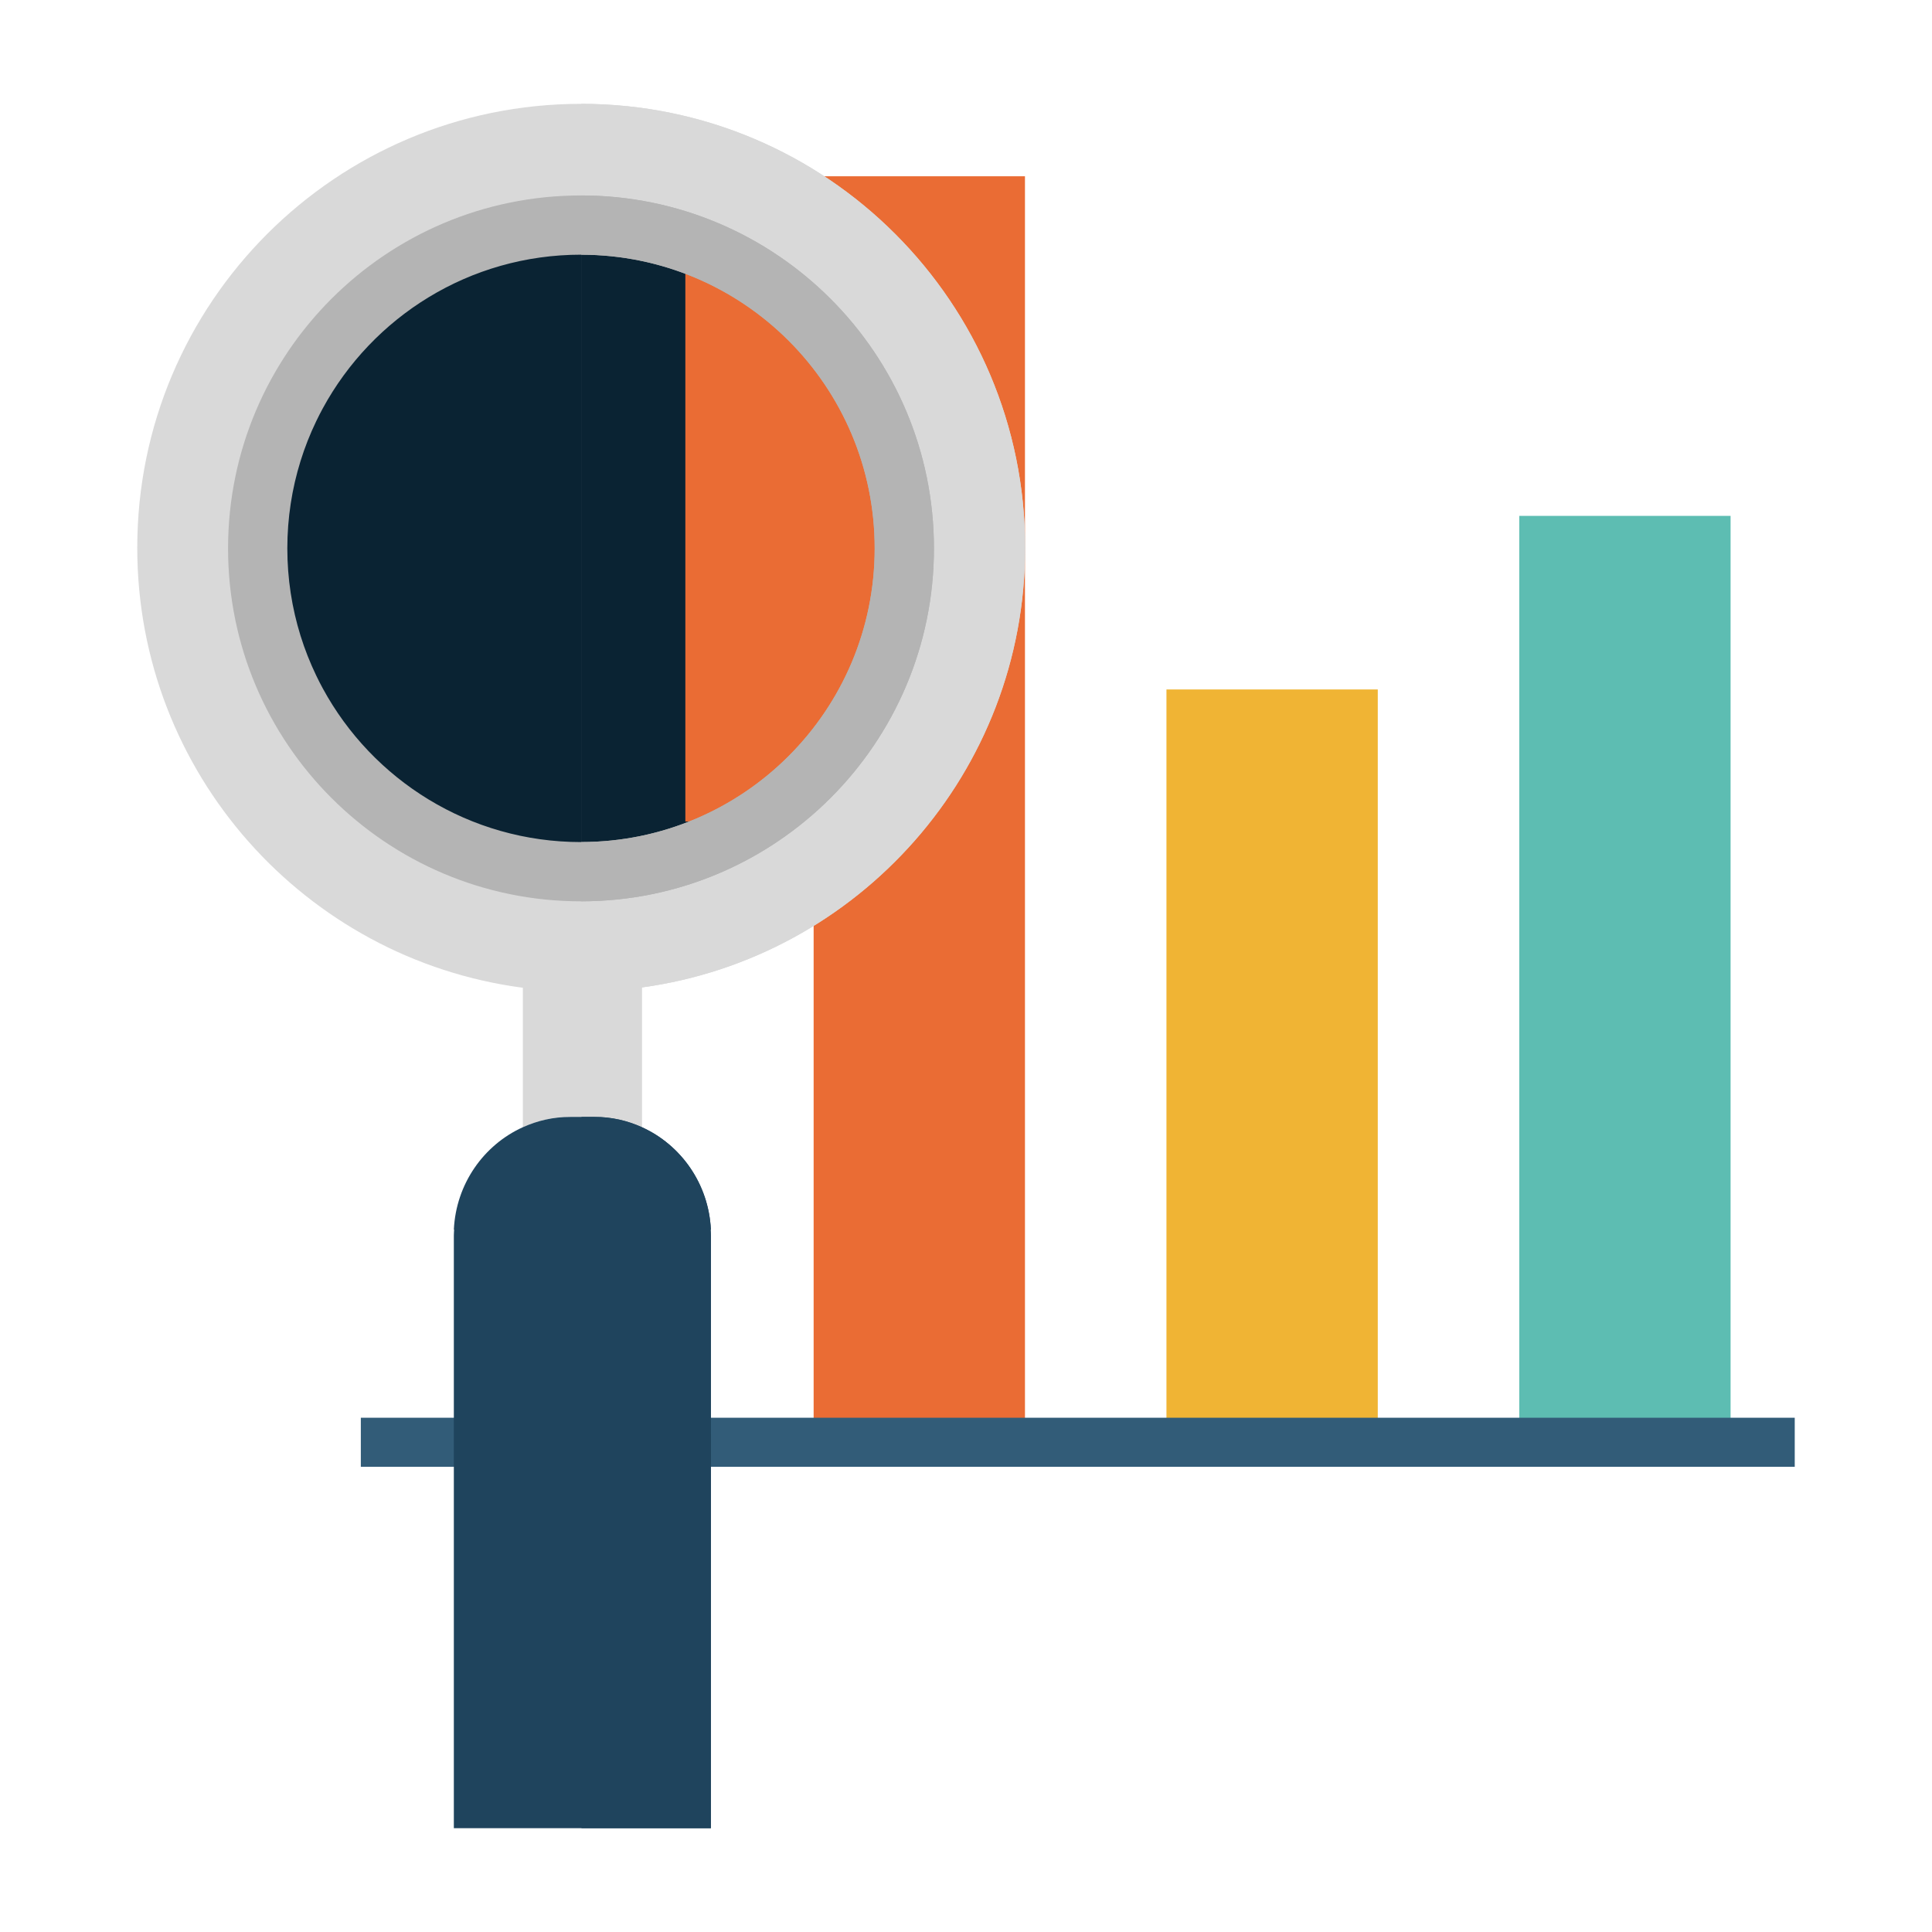
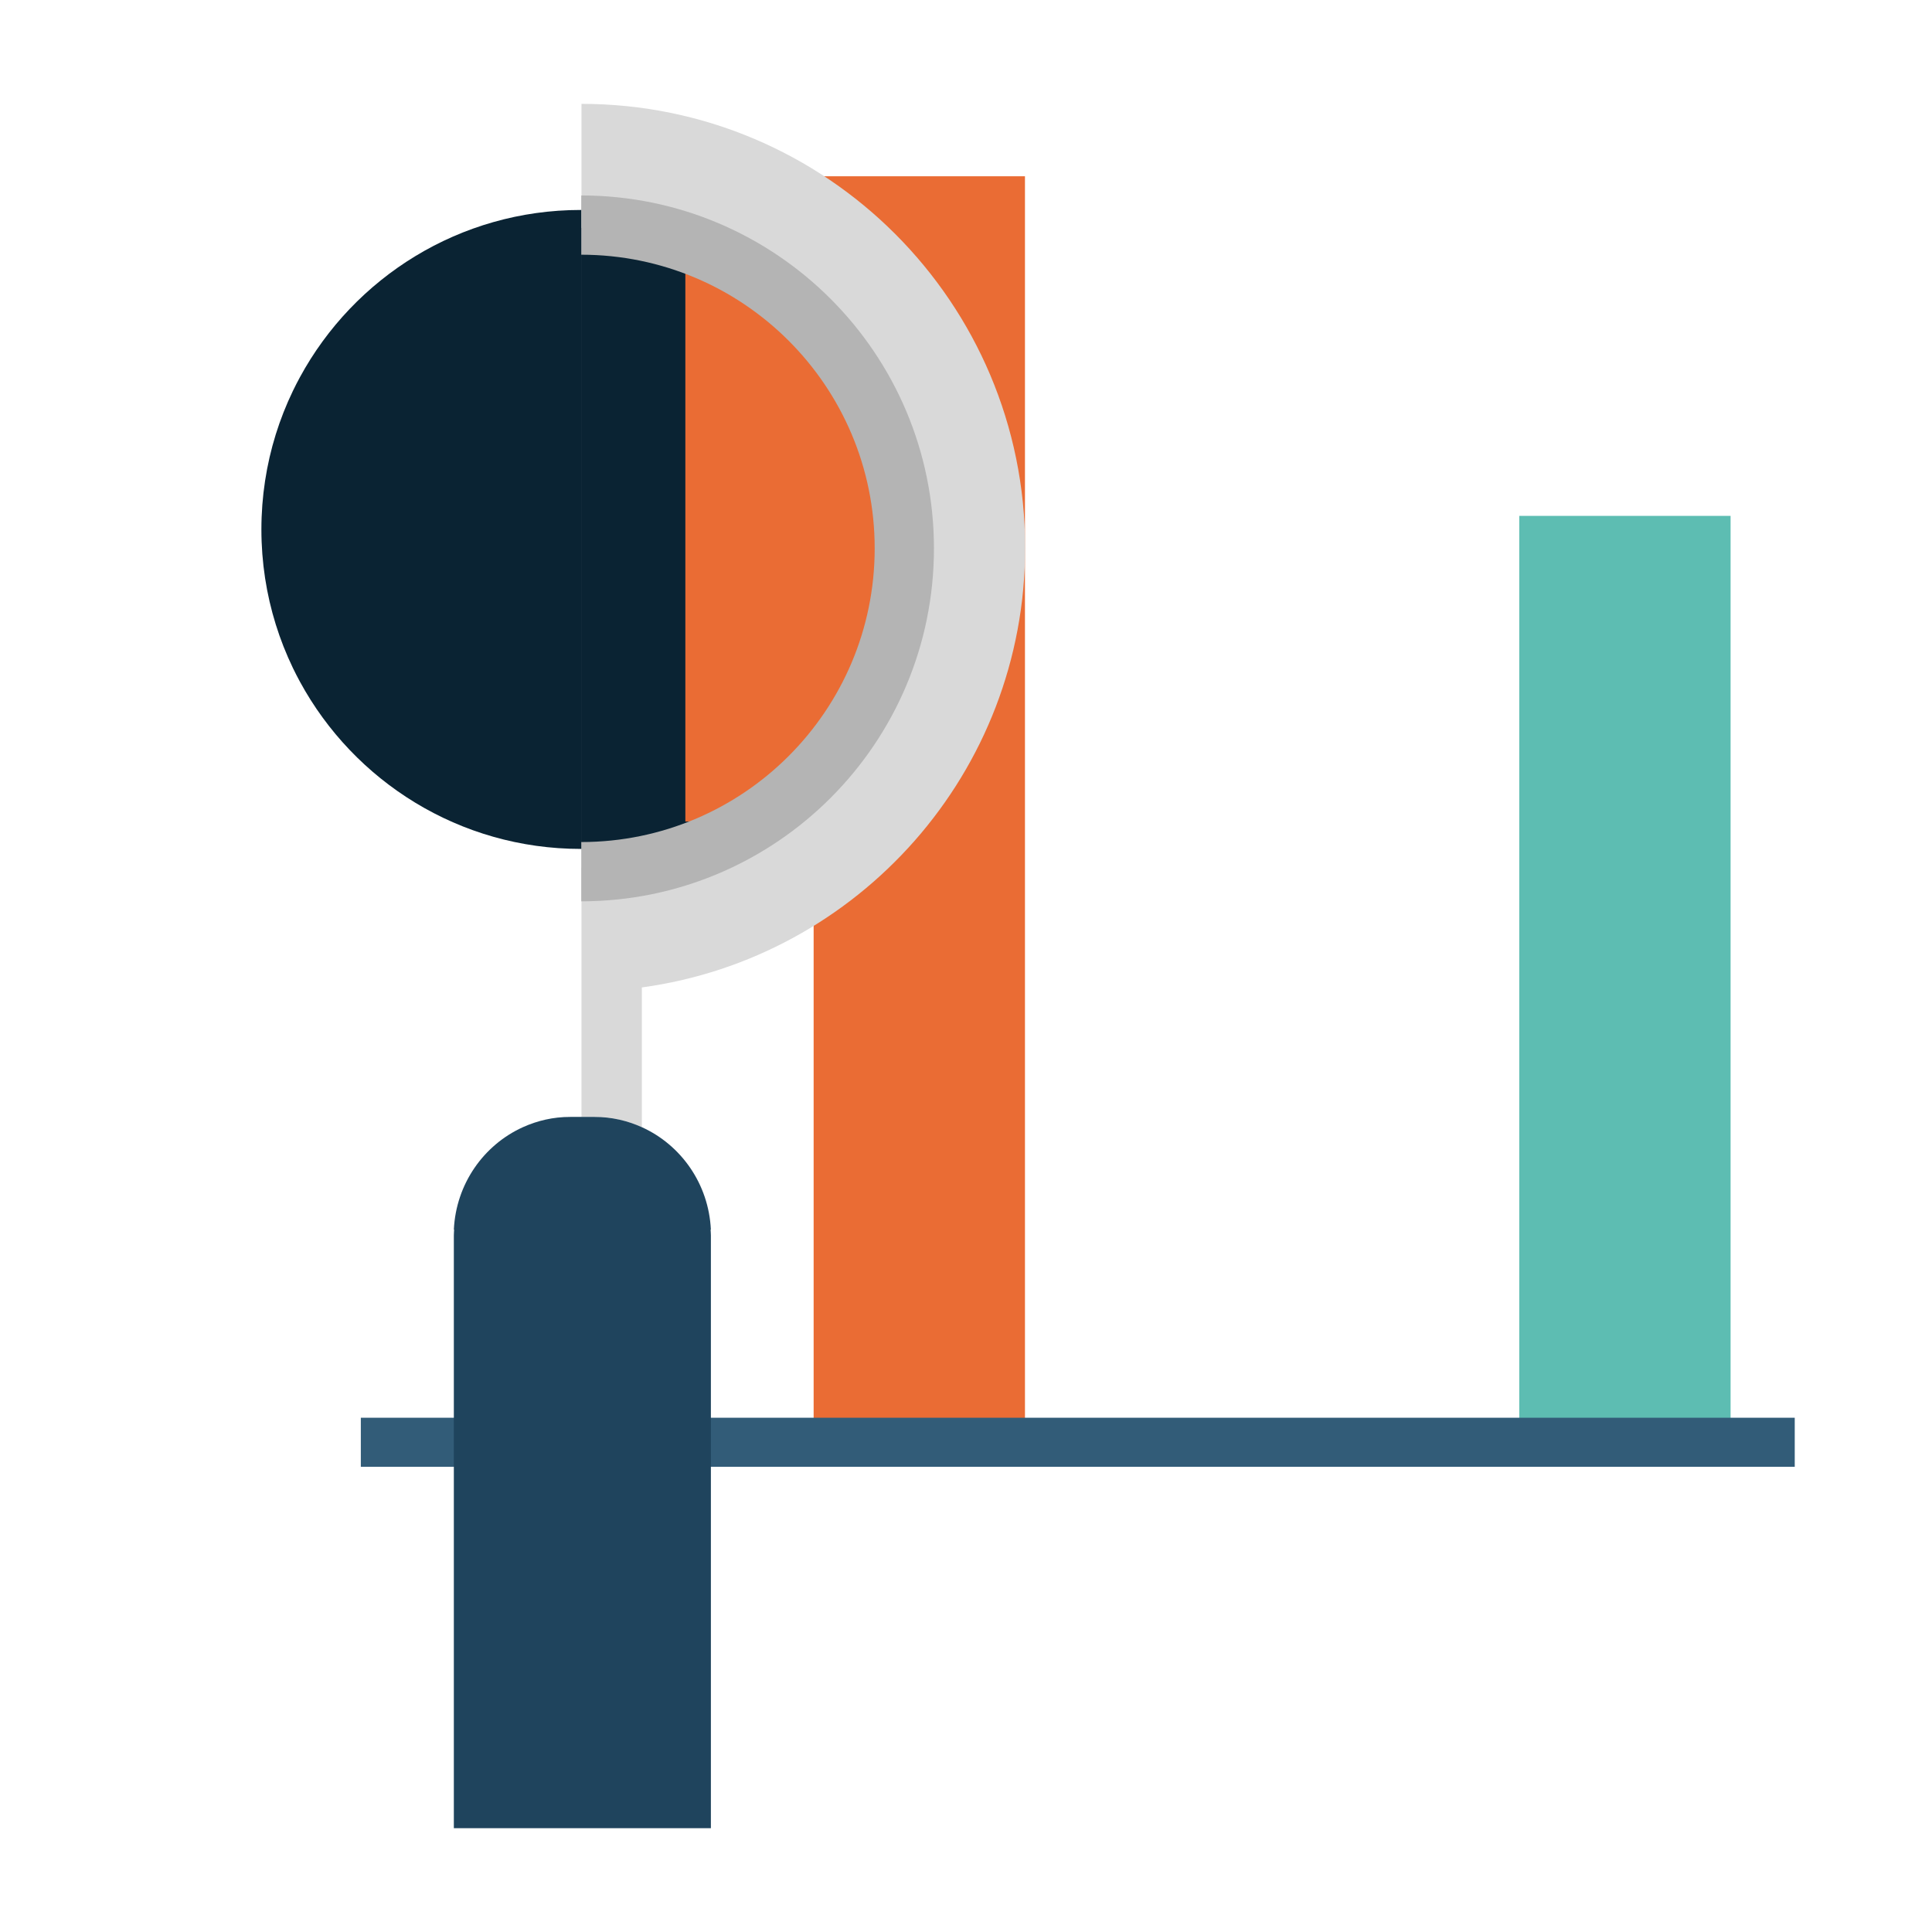
<svg xmlns="http://www.w3.org/2000/svg" width="110" height="110" viewBox="0 0 110 110" fill="none">
  <path d="M58.357 10.036H46.325V82.009H58.357V10.036Z" fill="#EA6C34" />
-   <path d="M78.445 39.255H66.413V82.009H78.445V39.255Z" fill="#F0B434" />
  <path d="M98.532 29.372H86.501V82.009H98.532V29.372Z" fill="#5DBDB2" />
  <path d="M102.185 80.72H20.544V83.513H102.185V80.72Z" fill="#325C78" />
-   <path d="M33.089 11.954C33.084 11.954 33.078 11.954 33.073 11.954C26.166 11.954 20.158 15.803 17.078 21.474C16.938 21.732 16.803 21.993 16.676 22.258C16.293 23.053 15.966 23.881 15.7 24.735C15.169 26.445 14.883 28.261 14.883 30.145C14.883 32.028 15.169 33.845 15.701 35.554C15.966 36.408 16.293 37.235 16.676 38.031C16.804 38.296 16.938 38.558 17.078 38.815C20.158 44.485 26.166 48.334 33.073 48.334C33.078 48.334 33.084 48.334 33.089 48.334L33.089 11.954Z" fill="#0A2333" />
+   <path d="M33.089 11.954C33.084 11.954 33.078 11.954 33.073 11.954C26.166 11.954 20.158 15.803 17.078 21.474C16.938 21.732 16.803 21.993 16.676 22.258C16.293 23.053 15.966 23.881 15.7 24.735C15.169 26.445 14.883 28.261 14.883 30.145C14.883 32.028 15.169 33.845 15.701 35.554C15.966 36.408 16.293 37.235 16.676 38.031C16.804 38.296 16.938 38.558 17.078 38.815C20.158 44.485 26.166 48.334 33.073 48.334C33.078 48.334 33.084 48.334 33.089 48.334L33.089 11.954" fill="#0A2333" />
  <path d="M51.263 30.145C51.263 20.103 43.128 11.964 33.089 11.954V48.334C43.128 48.325 51.263 40.185 51.263 30.145Z" fill="#0A2333" />
  <path d="M50.622 11.326H39.021V46.775H50.622V11.326Z" fill="#EA6C34" />
  <path d="M51.304 31.187C51.304 41.24 43.159 49.39 33.107 49.399C43.159 49.391 51.304 41.241 51.304 31.187Z" fill="#70A1D5" />
-   <path d="M36.545 56.221C48.869 54.536 58.366 43.974 58.367 31.187C58.367 17.233 47.058 5.921 33.108 5.912C33.101 5.912 33.097 5.912 33.091 5.912C19.131 5.912 7.815 17.228 7.815 31.188C7.815 44.02 17.381 54.611 29.769 56.239V64.178C30.592 63.806 31.499 63.593 32.458 63.593H33.107H33.856C34.815 63.593 35.722 63.806 36.545 64.178L36.545 56.221ZM33.107 49.399C33.101 49.399 33.097 49.399 33.091 49.399C26.176 49.399 20.16 45.546 17.076 39.868C16.936 39.61 16.802 39.349 16.674 39.083C16.29 38.286 15.963 37.458 15.697 36.603C15.164 34.892 14.878 33.073 14.877 31.187C14.877 29.301 15.164 27.482 15.697 25.771C15.963 24.915 16.29 24.087 16.674 23.291C16.801 23.025 16.935 22.764 17.076 22.506C20.16 16.827 26.175 12.973 33.091 12.974C33.096 12.974 33.101 12.974 33.107 12.974C43.158 12.983 51.304 21.134 51.304 31.187C51.304 41.24 43.159 49.39 33.107 49.399Z" fill="#D9D9D9" />
  <path d="M36.545 56.221C48.869 54.536 58.366 43.974 58.367 31.187C58.367 17.234 47.058 5.921 33.108 5.913L33.107 12.975C43.158 12.984 51.304 21.134 51.304 31.188C51.304 41.241 43.159 49.391 33.107 49.4V53.505L33.107 55.079H33.107L33.108 63.593H33.857C34.815 63.593 35.723 63.806 36.545 64.179V56.221Z" fill="#D9D9D9" />
-   <path d="M53.175 31.222C53.175 20.13 44.185 11.136 33.096 11.128C33.09 11.128 33.086 11.128 33.081 11.128C21.982 11.127 12.985 20.125 12.985 31.222C12.985 42.321 21.982 51.318 33.08 51.318C33.085 51.318 33.09 51.318 33.096 51.318C44.185 51.309 53.175 42.316 53.175 31.222ZM33.095 47.943C33.09 47.943 33.086 47.944 33.081 47.944L33.08 47.944C26.731 47.944 21.209 44.406 18.377 39.193C18.249 38.957 18.125 38.715 18.008 38.471C17.656 37.74 17.355 36.98 17.111 36.196C16.623 34.624 16.359 32.953 16.359 31.222C16.359 29.491 16.623 27.82 17.111 26.25C17.355 25.465 17.656 24.704 18.008 23.974C18.125 23.73 18.248 23.49 18.377 23.252C21.209 18.04 26.731 14.501 33.08 14.501C33.08 14.501 33.08 14.501 33.081 14.501C33.086 14.502 33.09 14.502 33.096 14.502C42.324 14.51 49.802 21.993 49.802 31.222C49.801 40.452 42.323 47.936 33.095 47.943Z" fill="#B4B4B4" />
  <path d="M49.801 31.222C49.801 40.452 42.323 47.935 33.095 47.943L33.095 51.318C44.185 51.309 53.175 42.316 53.175 31.222C53.175 20.13 44.185 11.136 33.095 11.128V14.502C42.323 14.51 49.801 21.993 49.801 31.222Z" fill="#B4B4B4" />
  <path d="M40.475 70.339C40.475 70.228 40.463 70.12 40.458 70.011H40.474C40.351 67.402 38.772 65.186 36.546 64.178C35.723 63.805 34.815 63.592 33.857 63.593H33.107H32.458C31.499 63.592 30.592 63.806 29.77 64.178C27.543 65.186 25.965 67.401 25.84 70.011H25.856C25.851 70.12 25.84 70.228 25.84 70.338L25.84 104.089L25.841 104.088L33.107 104.089H40.475V70.339Z" fill="#1F445D" />
-   <path d="M40.475 70.339C40.475 70.228 40.463 70.12 40.458 70.011H40.474C40.351 67.402 38.772 65.186 36.546 64.178C35.724 63.805 34.816 63.592 33.857 63.593H33.108L33.107 70.011V70.332L33.107 104.089H40.474L40.475 70.339Z" fill="#1F445D" />
</svg>